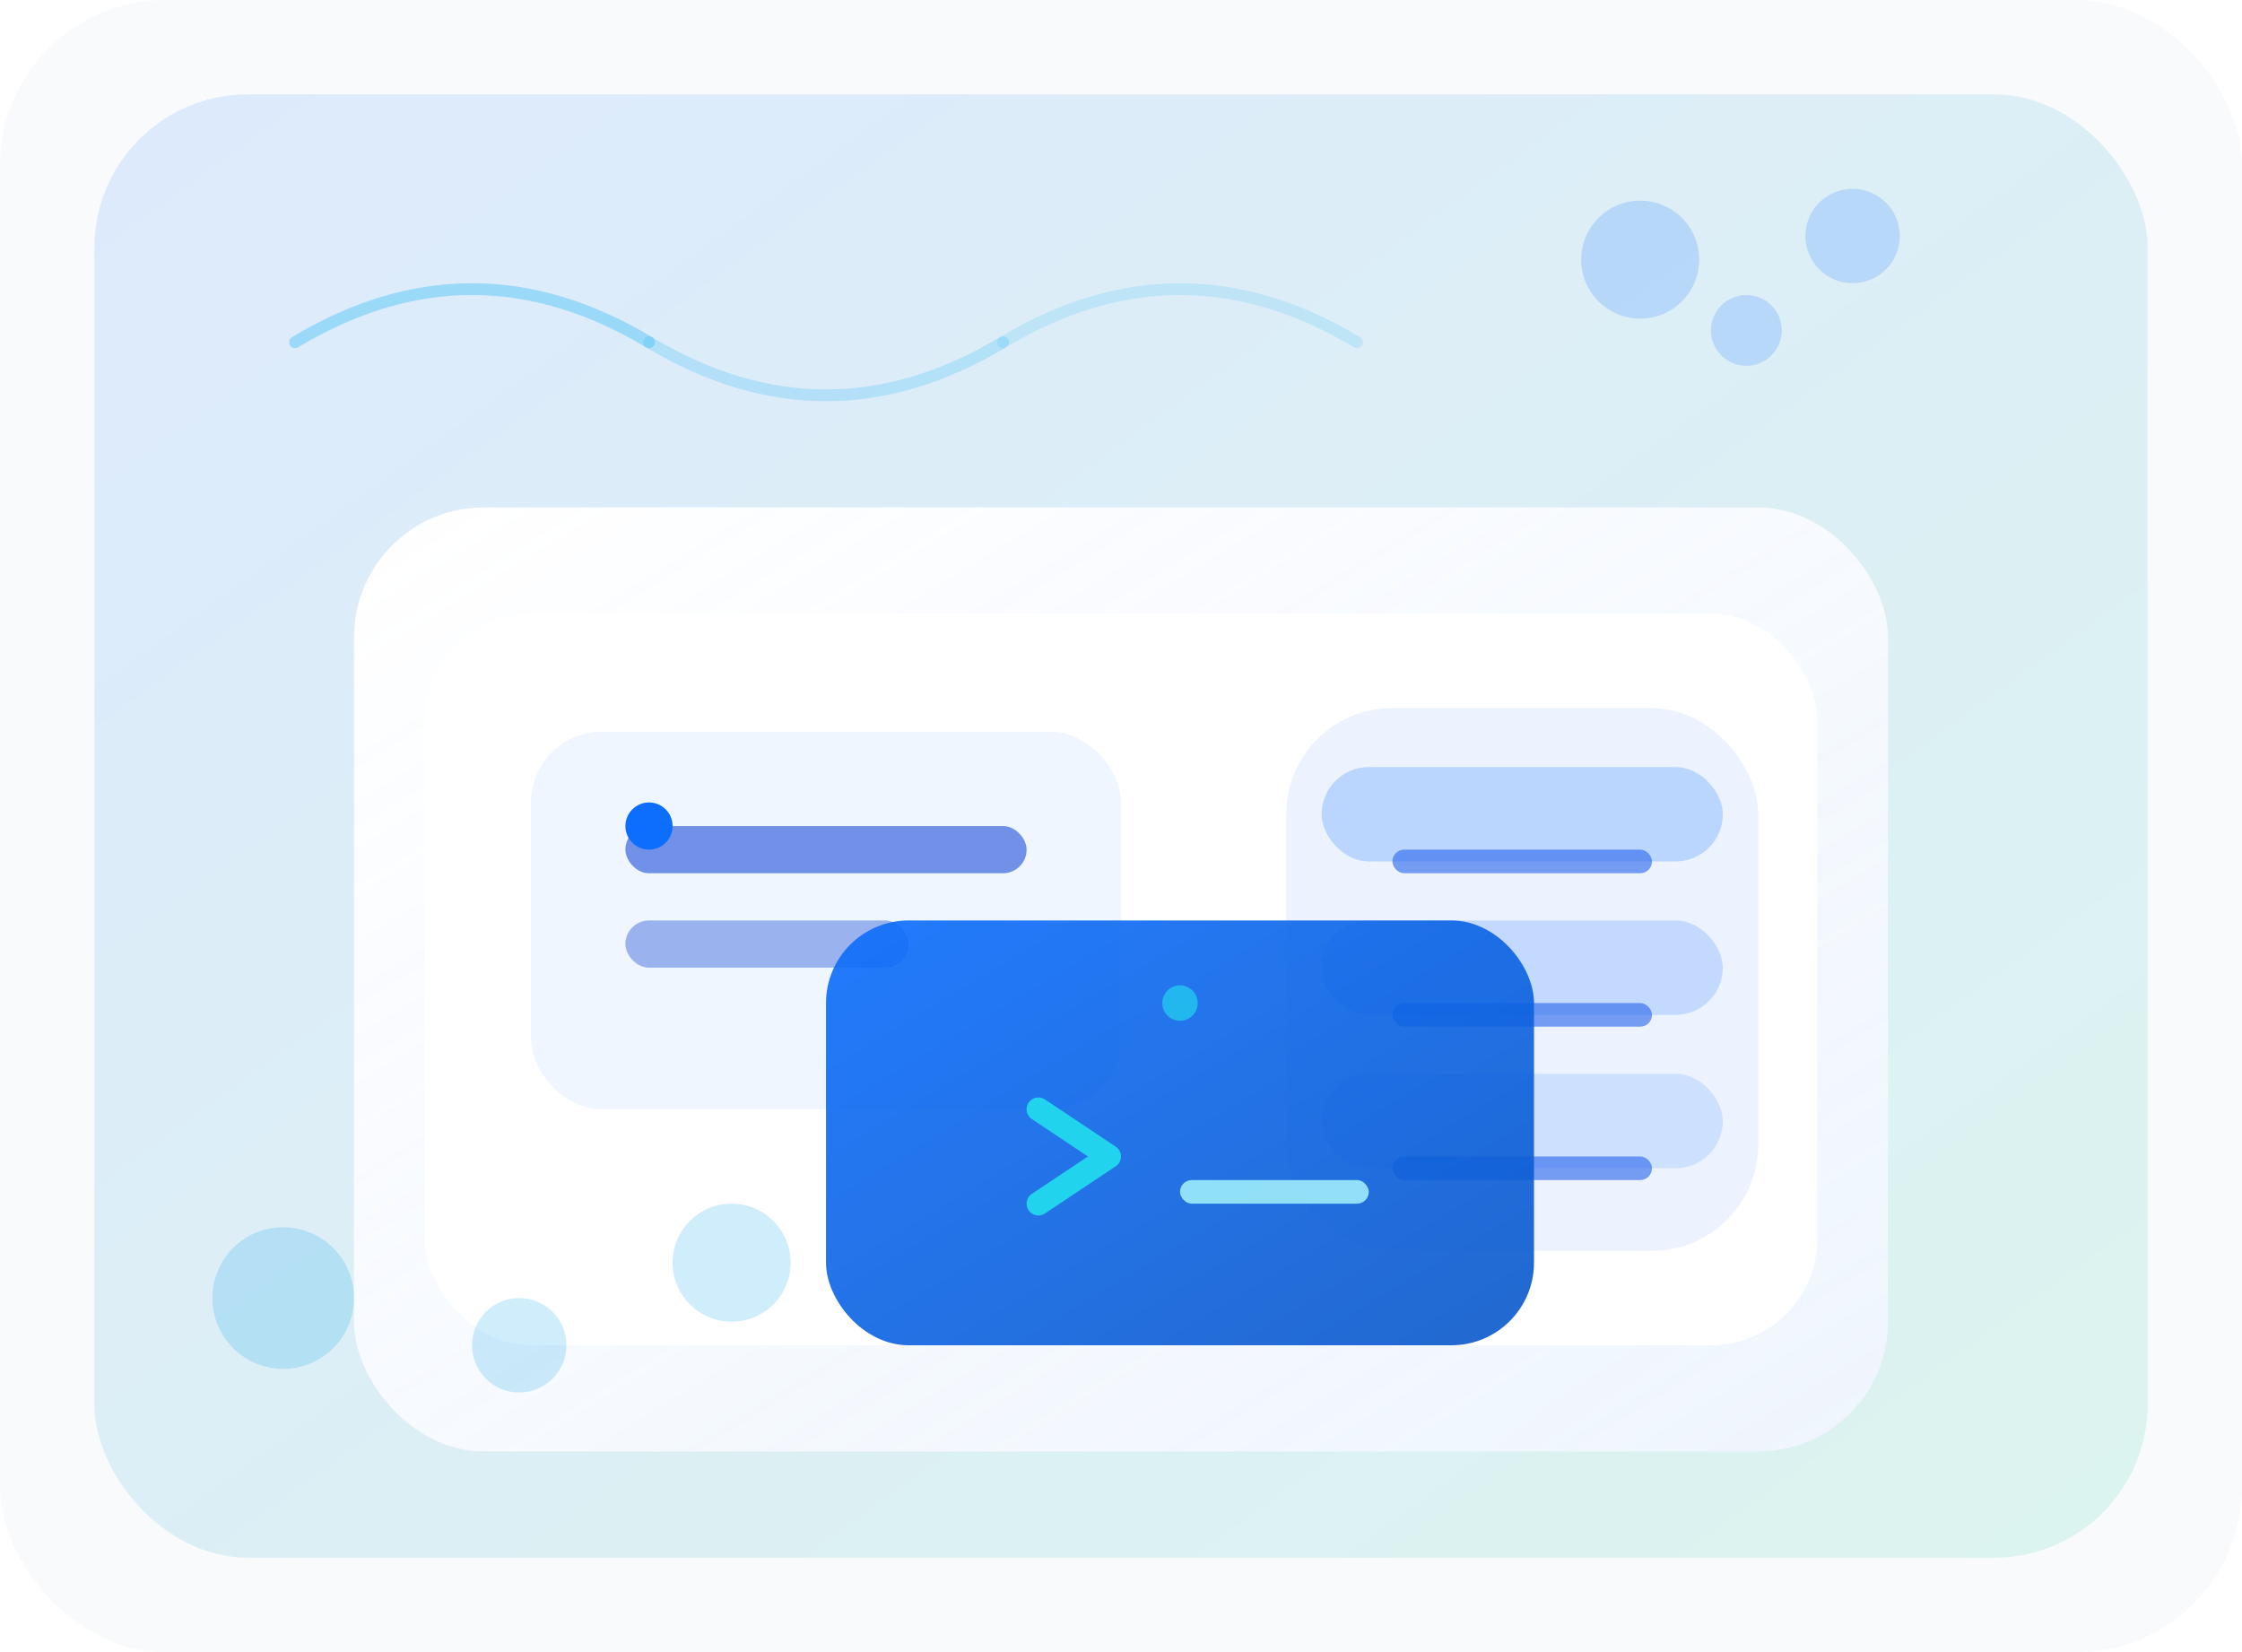
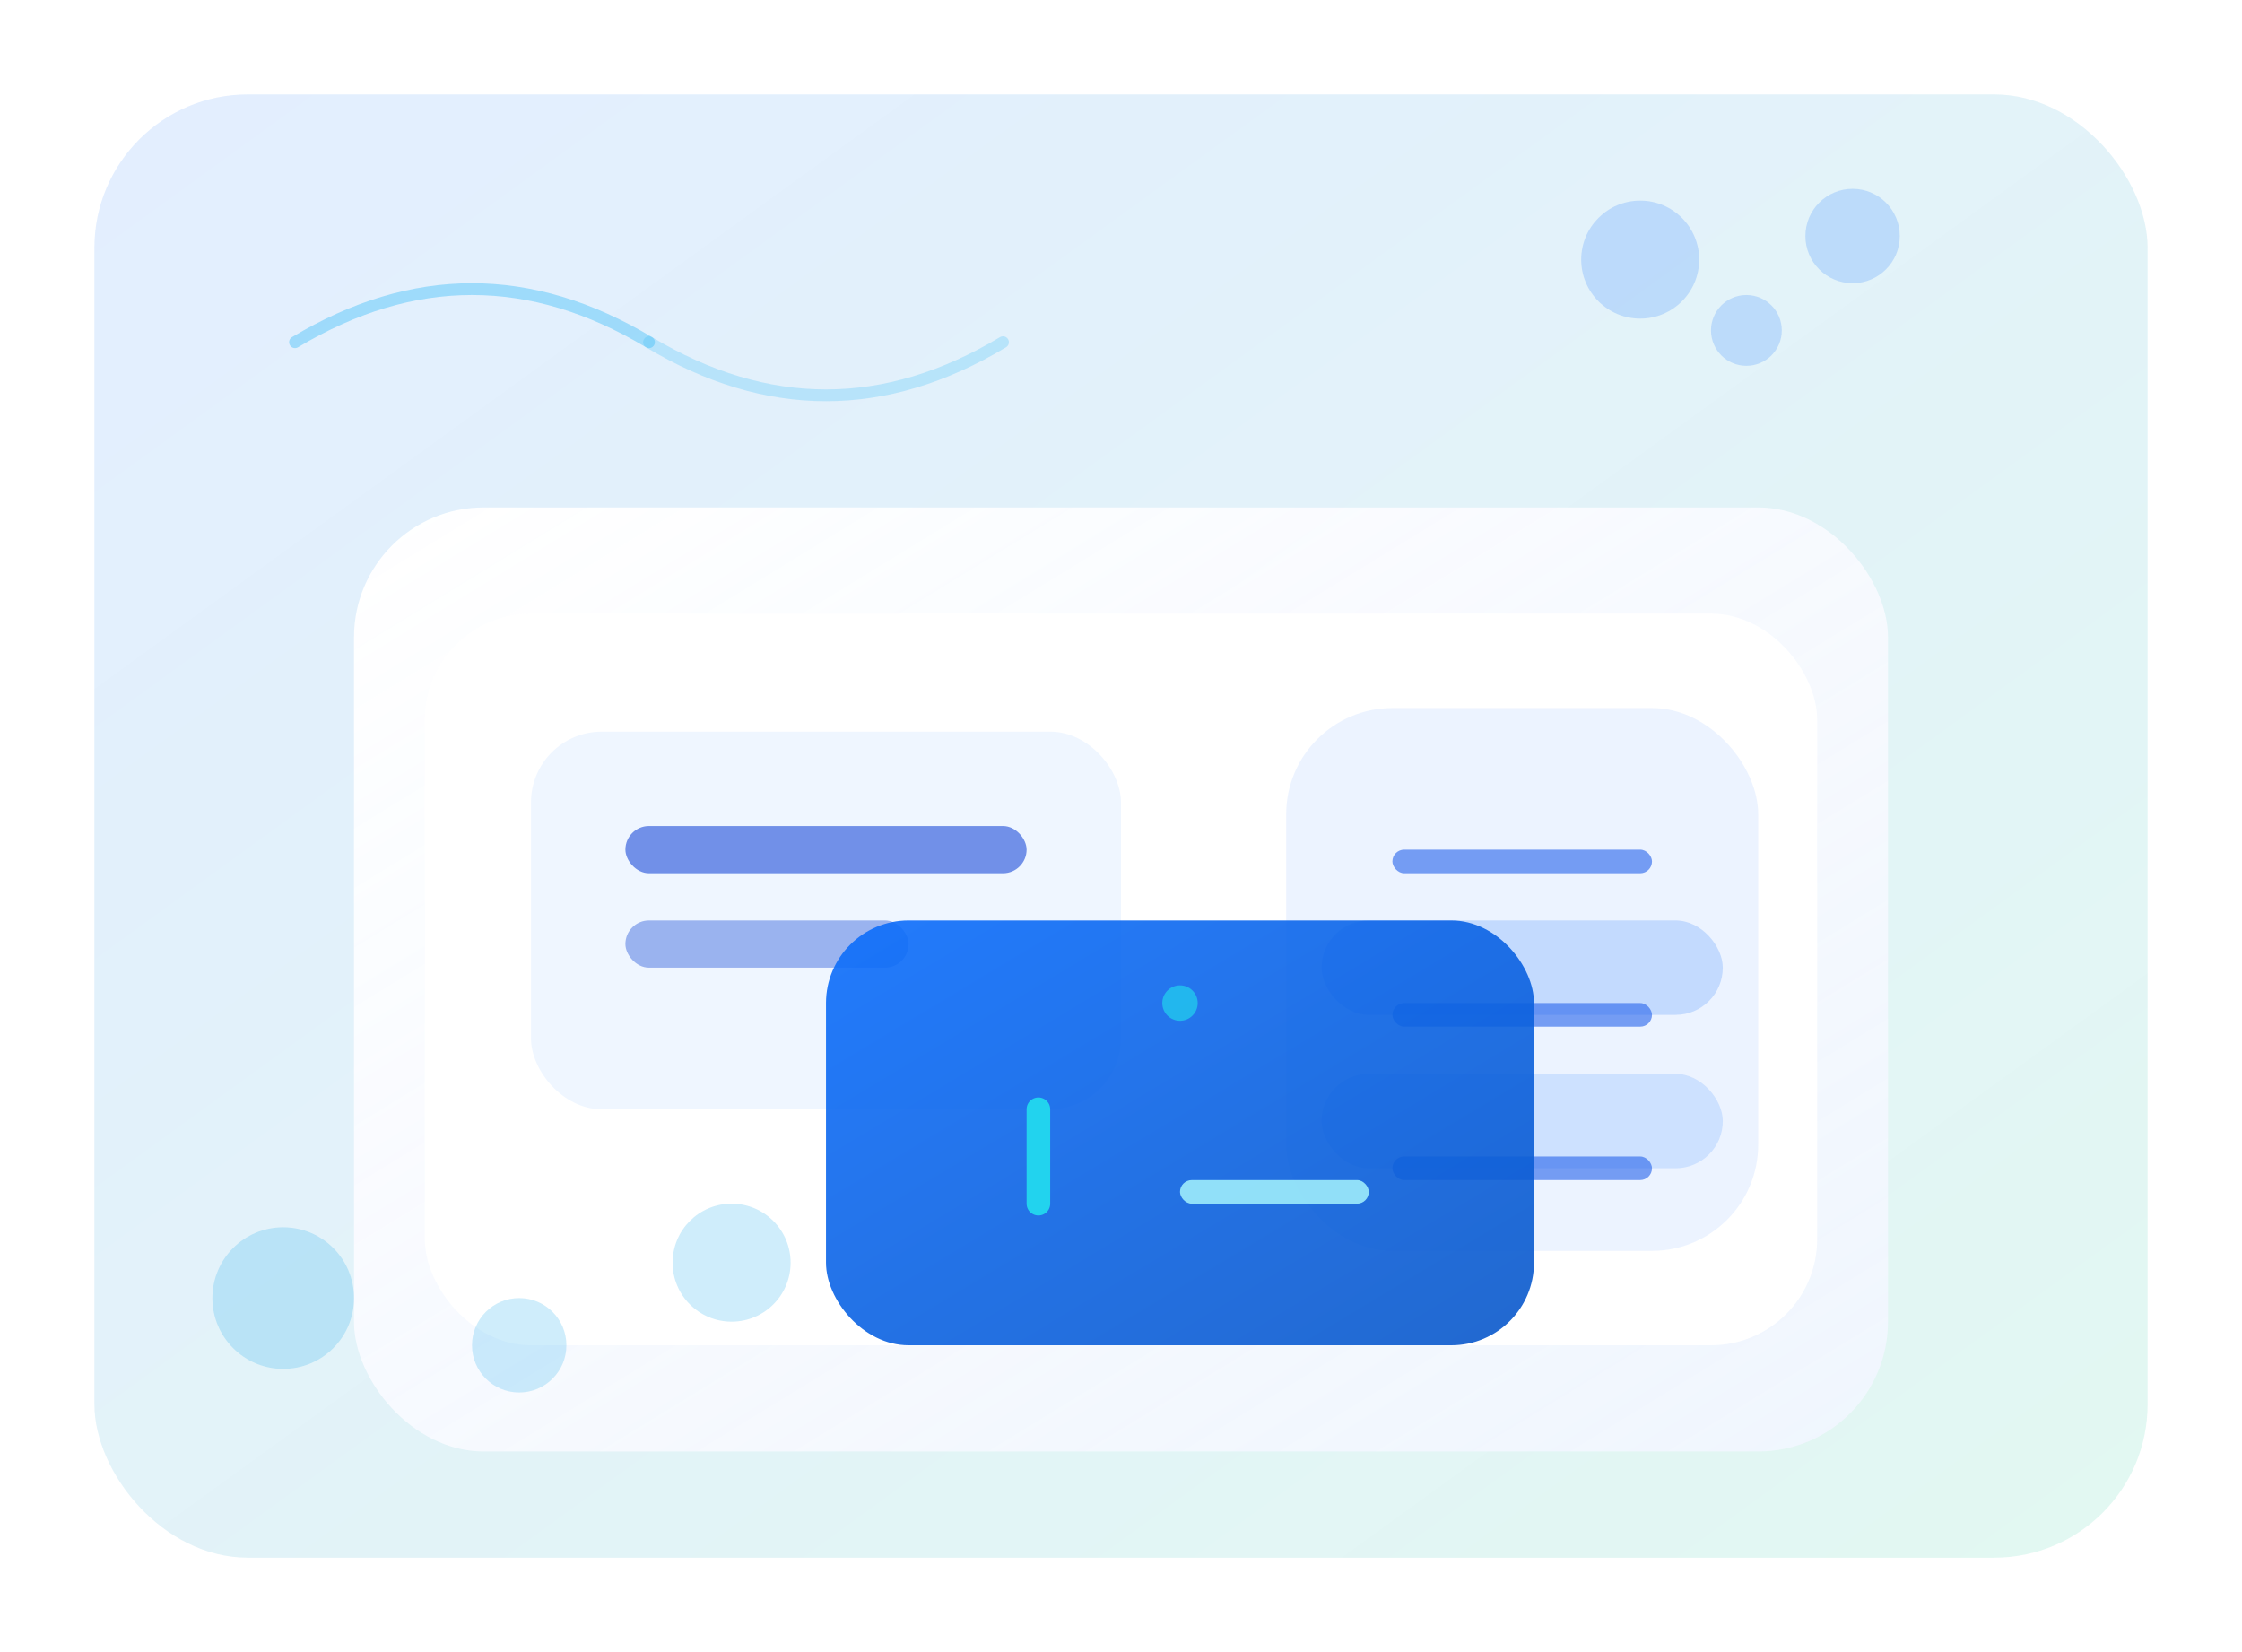
<svg xmlns="http://www.w3.org/2000/svg" viewBox="0 0 380 280" role="img" aria-labelledby="heroTitle heroDesc">
  <title id="heroTitle">Soluzione software personalizzata</title>
  <desc id="heroDesc">Illustrazione moderna che rappresenta lo sviluppo software e la collaborazione tecnologica.</desc>
  <defs>
    <linearGradient id="bgGradient" x1="0%" y1="0%" x2="100%" y2="100%">
      <stop offset="0%" stop-color="#0d6efd" stop-opacity="0.18" />
      <stop offset="100%" stop-color="#20c997" stop-opacity="0.2" />
    </linearGradient>
    <linearGradient id="cardGradient" x1="0%" y1="0%" x2="120%" y2="120%">
      <stop offset="0%" stop-color="#ffffff" stop-opacity="1" />
      <stop offset="100%" stop-color="#eff4ff" stop-opacity="0.85" />
    </linearGradient>
    <linearGradient id="terminalGradient" x1="0%" y1="0%" x2="100%" y2="100%">
      <stop offset="0%" stop-color="#0d6efd" stop-opacity="0.9" />
      <stop offset="100%" stop-color="#0a58ca" stop-opacity="0.9" />
    </linearGradient>
    <filter id="softShadow" x="-15%" y="-15%" width="130%" height="130%">
      <feGaussianBlur in="SourceAlpha" stdDeviation="8" result="blur" />
      <feOffset dy="6" dx="0" result="offsetBlur" />
      <feFlood flood-color="#0f172a" flood-opacity="0.08" />
      <feComposite in2="offsetBlur" operator="in" />
      <feMerge>
        <feMergeNode />
        <feMergeNode in="SourceGraphic" />
      </feMerge>
    </filter>
  </defs>
-   <rect x="0" y="0" width="380" height="280" rx="28" fill="#f8fafc" />
  <rect x="16" y="16" width="348" height="248" rx="26" fill="url(#bgGradient)" opacity="0.65" />
  <g filter="url(#softShadow)">
    <rect x="60" y="80" width="260" height="160" rx="22" fill="url(#cardGradient)" />
    <rect x="72" y="98" width="236" height="124" rx="18" fill="#ffffff" />
    <g transform="translate(90 118)">
      <rect x="0" y="0" width="100" height="64" rx="12" fill="#eff6ff" />
      <rect x="16" y="16" width="68" height="8" rx="4" fill="#1d4ed8" opacity="0.6" />
      <rect x="16" y="32" width="48" height="8" rx="4" fill="#1d4ed8" opacity="0.4" />
-       <circle cx="20" cy="16" r="4" fill="#0d6efd" />
    </g>
    <g transform="translate(218 114)">
      <rect x="0" y="0" width="80" height="92" rx="18" fill="#0d6efd" opacity="0.08" />
-       <rect x="6" y="10" width="68" height="16" rx="8" fill="#0d6efd" opacity="0.22" />
      <rect x="6" y="36" width="68" height="16" rx="8" fill="#0d6efd" opacity="0.18" />
      <rect x="6" y="62" width="68" height="16" rx="8" fill="#0d6efd" opacity="0.14" />
      <rect x="18" y="24" width="44" height="4" rx="2" fill="#2563eb" opacity="0.6" />
      <rect x="18" y="50" width="44" height="4" rx="2" fill="#2563eb" opacity="0.6" />
      <rect x="18" y="76" width="44" height="4" rx="2" fill="#2563eb" opacity="0.6" />
    </g>
    <g transform="translate(140 150)">
      <rect x="0" y="0" width="120" height="72" rx="14" fill="url(#terminalGradient)" />
      <circle cx="60" cy="14" r="3" fill="#22d3ee" opacity="0.7" />
-       <path d="M36 32 L48 40 L36 48" stroke="#22d3ee" stroke-width="4" stroke-linecap="round" stroke-linejoin="round" fill="none" />
+       <path d="M36 32 L36 48" stroke="#22d3ee" stroke-width="4" stroke-linecap="round" stroke-linejoin="round" fill="none" />
      <rect x="60" y="44" width="32" height="4" rx="2" fill="#a5f3fc" opacity="0.85" />
    </g>
  </g>
  <g transform="translate(50 46)" fill="none" stroke="#38bdf8" stroke-linecap="round" stroke-width="2">
    <path d="M0 12 C20 0 40 0 60 12" opacity="0.4" />
    <path d="M60 12 C80 24 100 24 120 12" opacity="0.25" />
-     <path d="M120 12 C140 0 160 0 180 12" opacity="0.18" />
  </g>
  <g transform="translate(48 220)" fill="#0ea5e9" opacity="0.2">
    <circle cx="0" cy="0" r="12" />
    <circle cx="40" cy="8" r="8" />
    <circle cx="76" cy="-6" r="10" />
  </g>
  <g transform="translate(278 44)" fill="#0d6efd" opacity="0.18">
    <circle cx="0" cy="0" r="10" />
    <circle cx="18" cy="12" r="6" />
    <circle cx="36" cy="-4" r="8" />
  </g>
</svg>